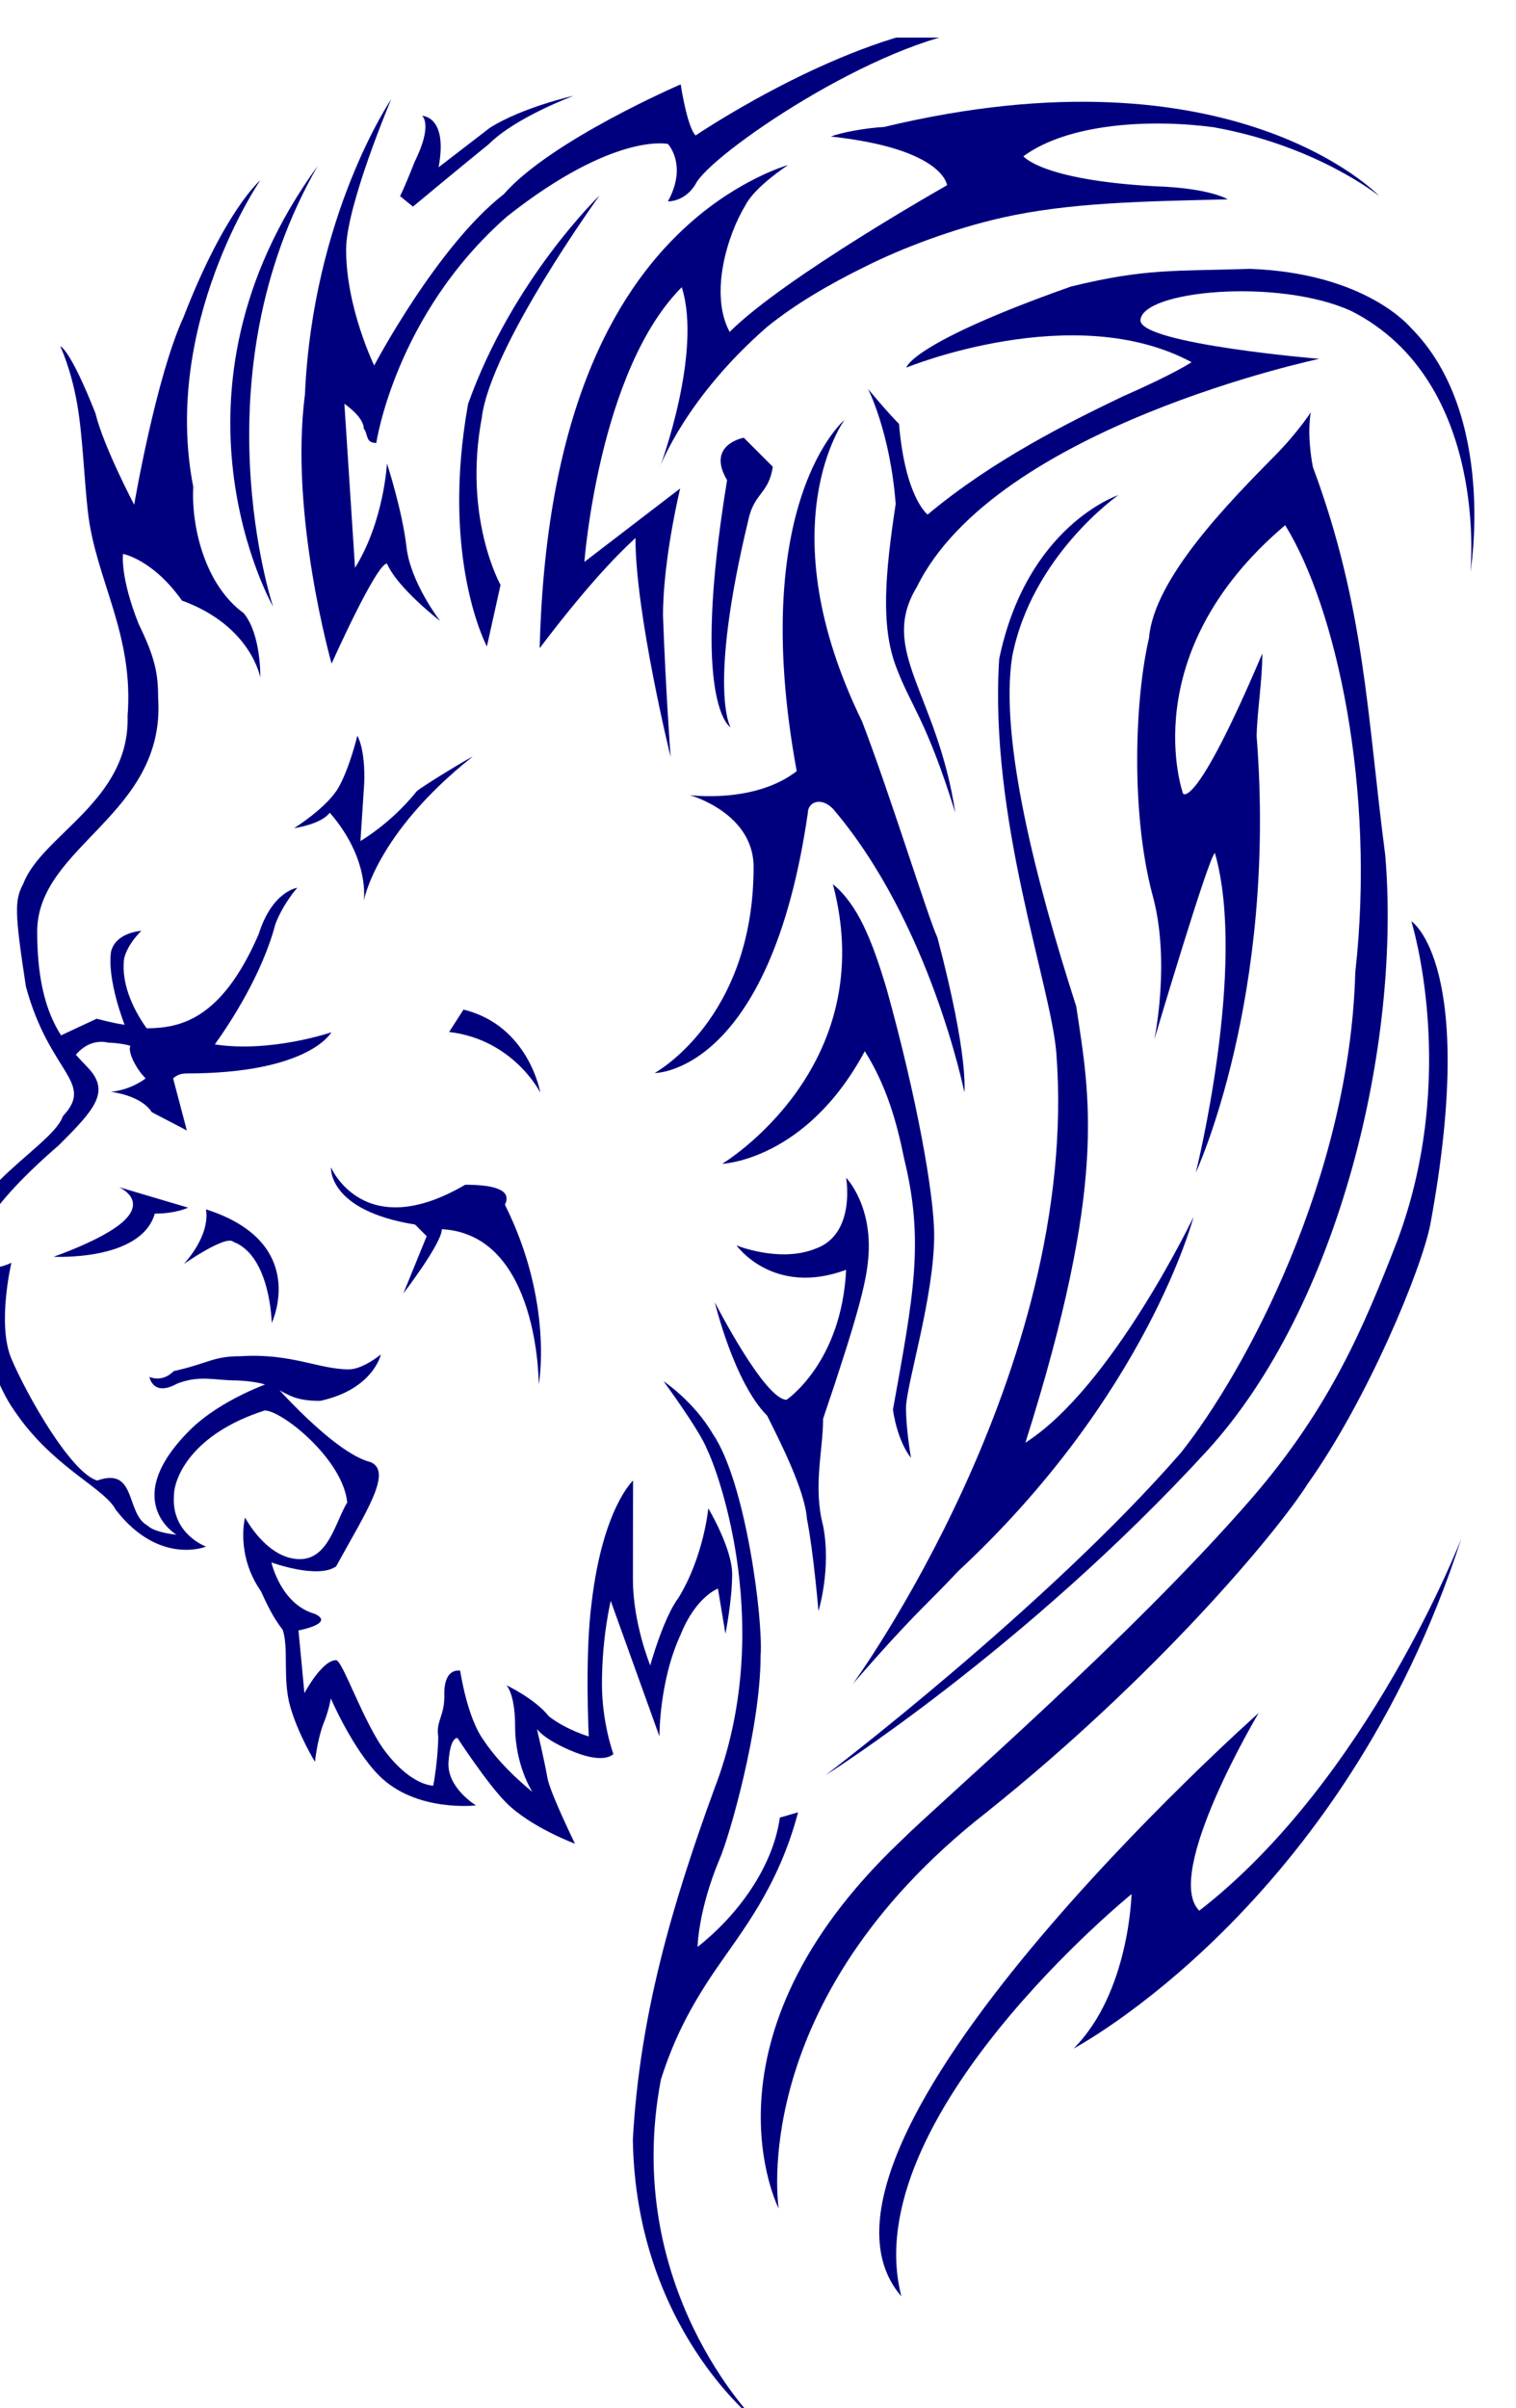
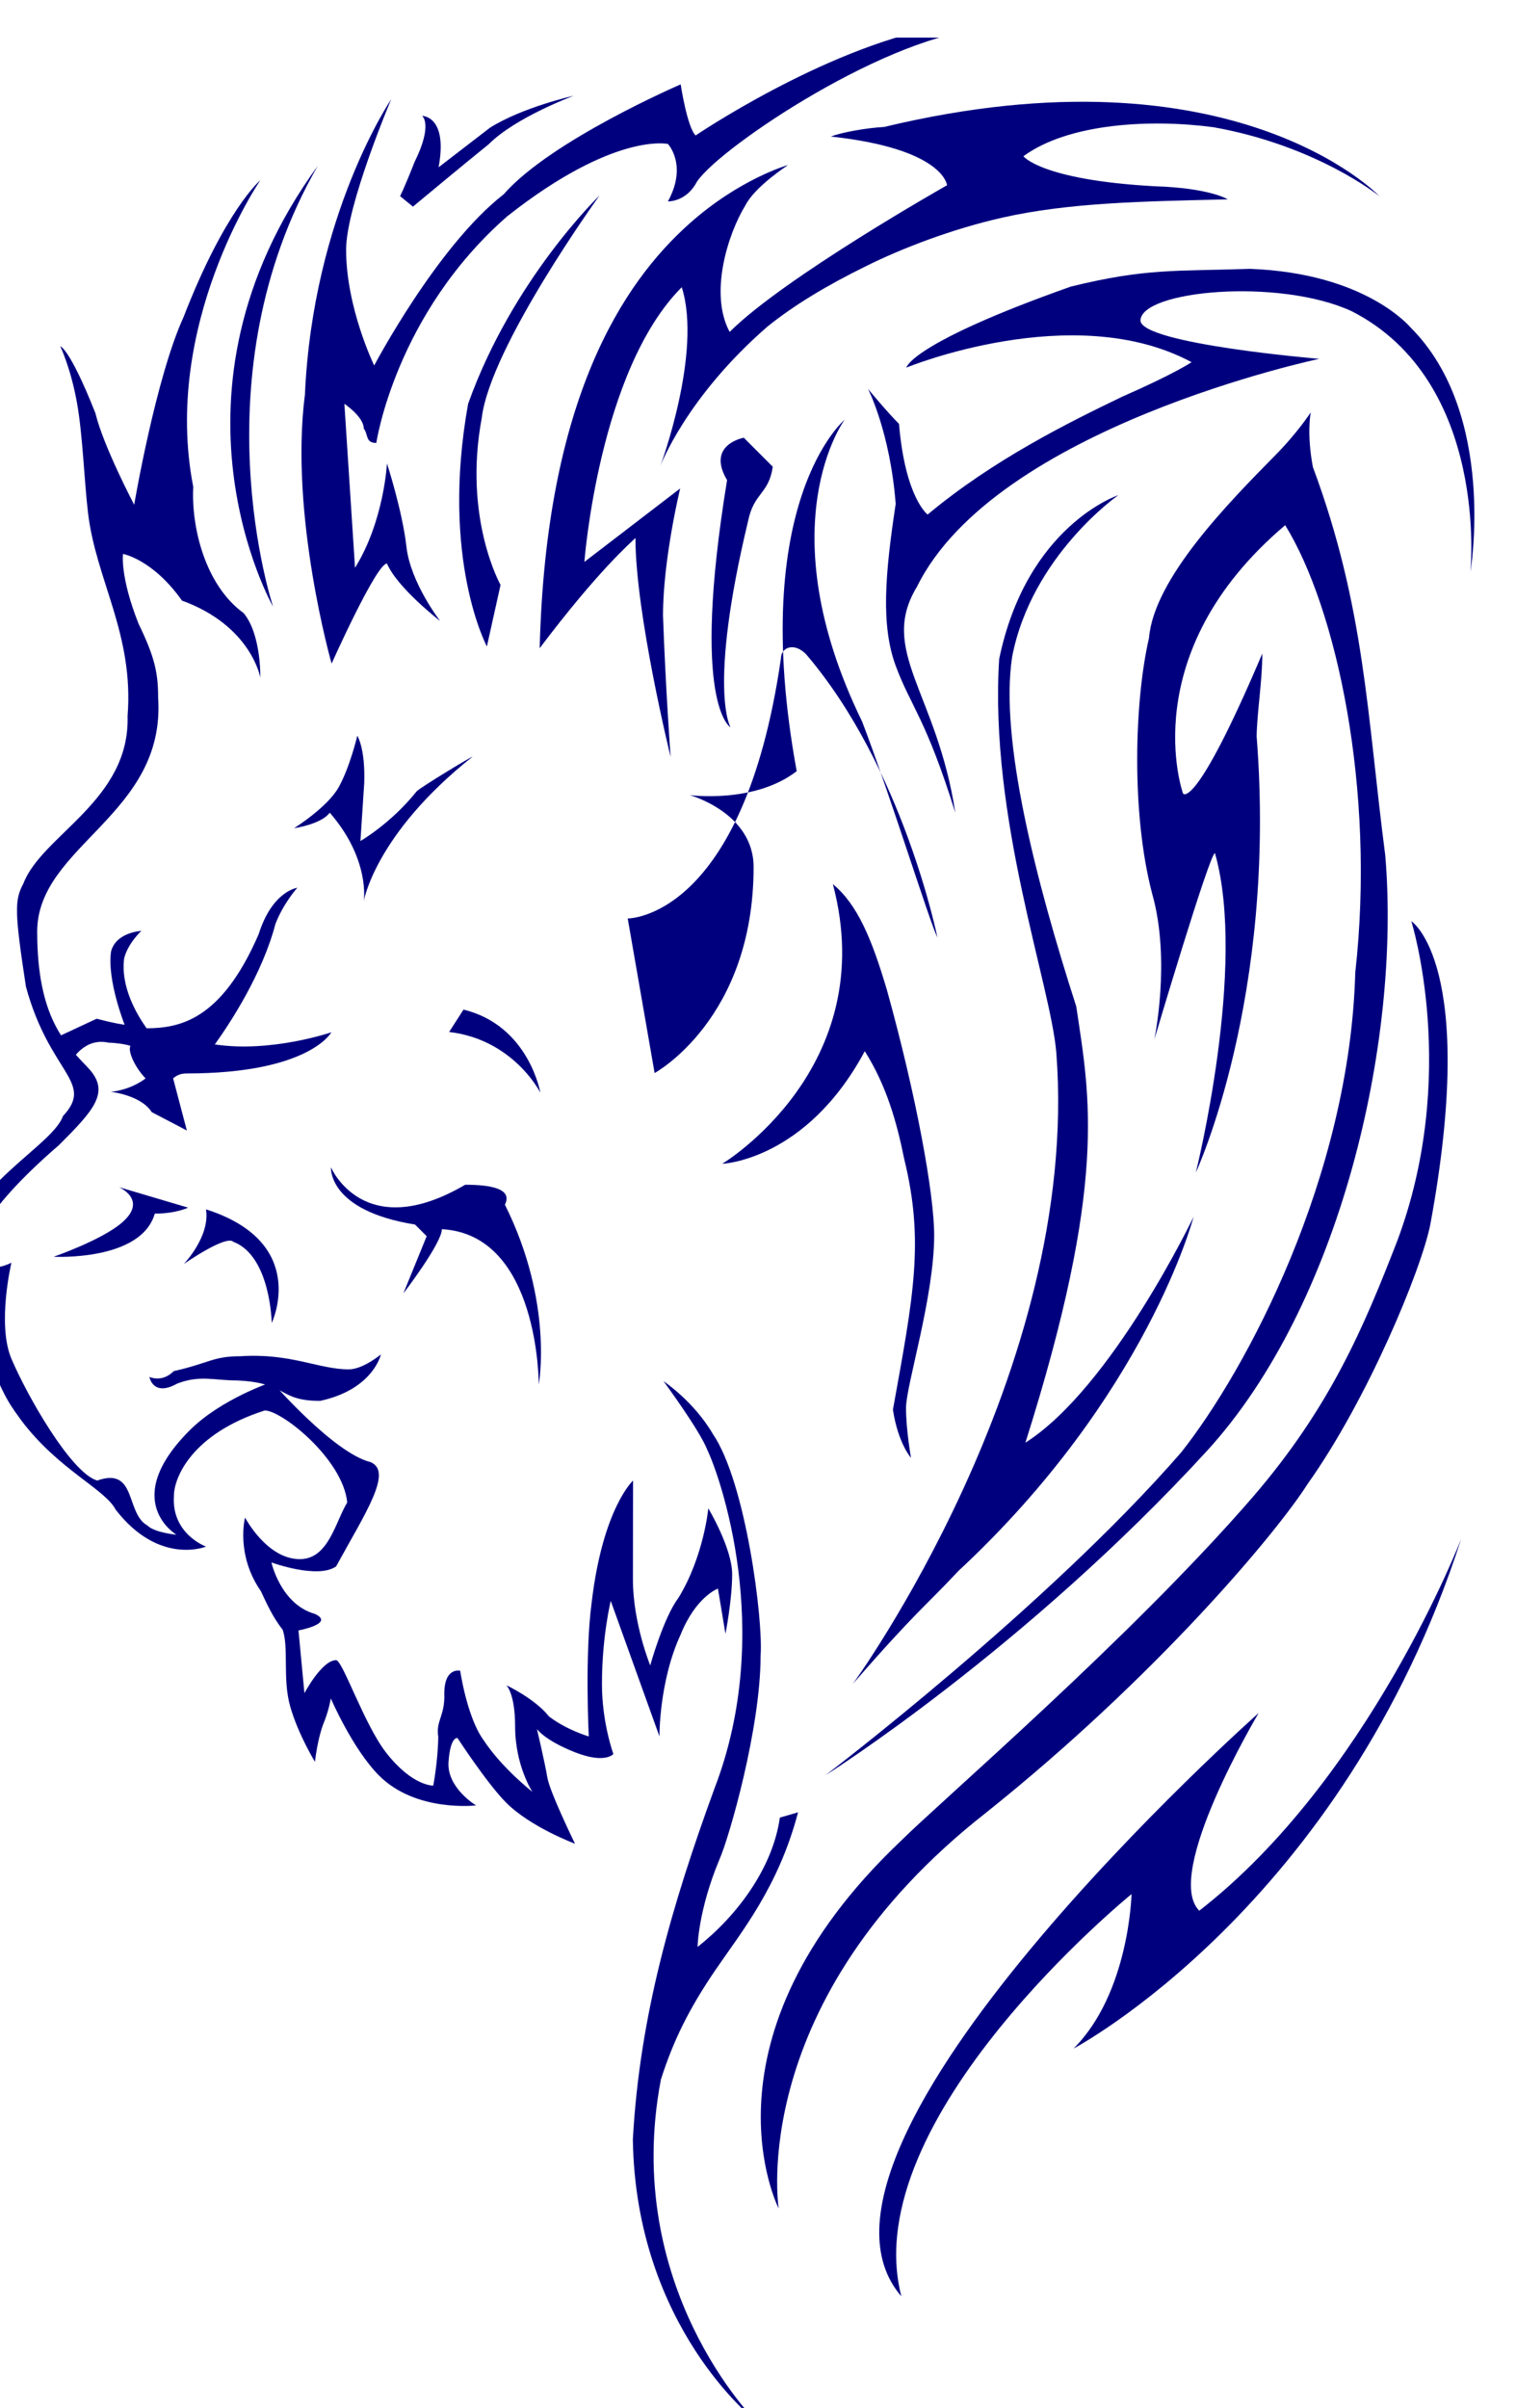
<svg xmlns="http://www.w3.org/2000/svg" width="90.888" height="144.3">
  <title>Lion Hart</title>
  <defs>
    <clipPath clipPathUnits="userSpaceOnUse" id="clipPath5713">
      <path d="m-428.333,485.988l0,-480.988l302.973,0l0,480.988l-302.973,0z" id="path5715" />
    </clipPath>
  </defs>
  <g>
    <title>Layer 1</title>
    <g id="g5705" transform="matrix(1.25 0 0 -1.25 0 144.3)">
      <g id="g5707" transform="translate(102 -3) scale(0.24 0.24)">
        <g id="g5709">
          <g id="g5711" clip-path="url(#clipPath5713)">
            <path d="m-244.872,34.828c-26.023,30.051 71.41,116.52 71.41,116.52c0,0 -19.207,-32.172 -11.875,-39.496c33.828,26.226 52.363,74.324 52.363,74.324c-23.691,-73.473 -77.472,-101.852 -77.472,-101.852c11.136,11.133 11.574,30.844 11.574,30.844c0,0 -55.191,-44.809 -46,-80.34" id="path5717" fill-rule="nonzero" fill="#00007f" />
            <path d="m-225.325,361.852c5.508,26.695 23.812,32.746 23.812,32.746c0,0 -17.297,-12.059 -21.215,-32.266c-2.535,-16.531 4.727,-44.75 12.813,-69.883c2.687,-18.097 6.336,-34.984 -10.168,-87.117c17.324,11.039 33.602,45.106 33.602,45.106c0,0 -9.262,-35.653 -46.981,-70.719c-6.723,-7.18 -8.496,-8.086 -21.117,-22.586c0,0 45.547,62.406 40.68,126.027c-1.098,13.645 -13.442,46.793 -11.426,78.692" id="path5719" fill-rule="nonzero" fill="#00007f" />
            <path d="m-154.161,299.242c-1.113,-40.746 -21.762,-79.426 -34.824,-95.887c-26.914,-30.917 -71.059,-64.457 -71.059,-64.457c0,0 39.879,25.098 76.41,64.977c26.317,28.91 38.649,81.199 35.465,118.789c-3.629,27.82 -4.039,49.555 -14.461,77.547c-1.285,6.805 -0.426,10.93 -0.426,10.93c0,0 -2.511,-3.93 -7.129,-8.621c-9.25,-9.387 -24.207,-24.555 -25.199,-36.469c-2.879,-12.391 -3.613,-34.879 0.637,-51.067c3.777,-13.324 0.43,-29.117 0.43,-29.117c0,0 11.058,37.223 12.117,37.223c6.461,-22.668 -3.828,-63.809 -3.828,-63.809c0,0 16.269,34.883 12.156,87.172c0.094,4.906 1.137,11.07 1.137,16.512c-13.504,-31.793 -15.848,-27.965 -15.848,-27.965c0,0 -9.992,27.859 20.418,53.598c10.23,-16.567 18.117,-52.743 14.004,-89.356" id="path5721" fill-rule="nonzero" fill="#00007f" />
            <path d="m-245.341,408.828c-2.34,2.34 -6.195,6.992 -6.195,6.992c0,0 4.418,-8.558 5.531,-22.972c-2.129,-14.035 -2.976,-24.246 0,-32.328c2.981,-8.079 6.063,-10.528 11.91,-29.348c-3.617,23.926 -15.422,32.379 -7.652,45.141c15.734,31.906 80.394,45.511 80.394,45.511c0,0 -35.3,2.949 -35.734,7.61c0,6.058 27.649,8.613 42.192,1.914c27.664,-14.106 23.742,-52.11 23.742,-52.11c0,0 5.394,31.504 -11.914,48.809c-0.274,0.281 -9.09,10.883 -32.114,11.754c-14.953,-0.512 -20.734,0.16 -35.82,-3.543c-32.074,-11.352 -32.879,-16.184 -32.879,-16.184c0,0 33.449,13.739 57.004,1.082c0,0 -3.363,-2.297 -13.832,-6.879c-10.668,-5.132 -25.77,-12.582 -38.914,-23.554c0,0 -4.469,3.297 -5.719,18.105" id="path5723" fill-rule="nonzero" fill="#00007f" />
            <path d="m-280.673,261.039c0,0 31.867,19.117 22.117,55.859c4.895,-4.027 7.778,-10.929 10.793,-21.117c5.907,-21.238 9.45,-40.808 9.45,-48.988c0,-12.375 -5.625,-29.992 -5.625,-34.496c0,-4.496 0.996,-9.984 0.996,-9.984c0,0 -2.582,2.839 -3.614,9.613c4.118,22.762 6.293,33.586 2.258,50.062c-1.476,7.317 -3.531,14.653 -7.883,21.543c-11.738,-21.863 -28.492,-22.492 -28.492,-22.492" id="path5725" fill-rule="nonzero" fill="#00007f" />
-             <path d="m-294.181,279.168c0,0 19.782,10.738 19.782,41.156c0,10.848 -12.762,14.356 -12.762,14.356c0,0 12.922,-1.754 21.375,4.785c-9.891,53.918 9.57,70.187 9.57,70.187c0,0 -15.629,-21.054 3.512,-60.297c5.66,-14.773 13.234,-39.312 15.043,-43.14c6.332,-23.949 5.375,-30.875 5.375,-30.875c0,0 -6.793,33.844 -26.27,56.629c-2.5,2.5 -4.996,1.219 -4.996,-0.797c-7.551,-52.219 -30.629,-52.004 -30.629,-52.004" id="path5727" fill-rule="nonzero" fill="#00007f" />
+             <path d="m-294.181,279.168c0,0 19.782,10.738 19.782,41.156c0,10.848 -12.762,14.356 -12.762,14.356c0,0 12.922,-1.754 21.375,4.785c-9.891,53.918 9.57,70.187 9.57,70.187c0,0 -15.629,-21.054 3.512,-60.297c5.66,-14.773 13.234,-39.312 15.043,-43.14c0,0 -6.793,33.844 -26.27,56.629c-2.5,2.5 -4.996,1.219 -4.996,-0.797c-7.551,-52.219 -30.629,-52.004 -30.629,-52.004" id="path5727" fill-rule="nonzero" fill="#00007f" />
            <path d="m-275.497,389.441c-8.094,-33.711 -3.508,-41.226 -3.508,-41.226c0,0 -8.051,4.383 -0.695,49.383c-4.235,7.132 3.34,8.468 3.34,8.468c0,0 4.343,-4.347 5.793,-5.793c-0.801,-5.496 -3.762,-5.125 -4.93,-10.832" id="path5729" fill-rule="nonzero" fill="#00007f" />
            <path d="m-290.989,342.336c0,0 -0.985,13.449 -1.516,28.187c0,11.297 3.43,25.411 3.43,25.411l-19.141,-14.672c0,0 2.871,38.281 19.461,54.871c4.145,-13.078 -4.285,-35.731 -4.285,-35.731c0,0 5.129,13.723 21.391,27.848c5.418,4.375 12.144,8.375 19.652,12.055c7.352,3.668 17.391,7.48 27.211,9.703c13.508,3.058 28.367,3.273 45.141,3.672c0,0 -3.508,2.277 -14.692,2.621c-22.582,1.258 -26.144,5.988 -26.144,5.988c9.039,6.641 25.578,7.465 38,5.797c20.707,-3.691 33.14,-13.77 33.14,-13.77c0,0 -29.027,30.625 -98.976,13.825c-3.645,-0.2 -8.469,-1.082 -10.661,-1.911c22.649,-2.449 23.235,-9.734 23.235,-9.734c0,0 -32.539,-18.394 -43.442,-29.297c-4.132,7.668 -0.355,19.582 3.145,25.289c1.91,3.762 8.543,8.055 8.543,8.055c0,0 -9.648,-2.703 -19.785,-11.758c-13.184,-11.765 -28.613,-34.875 -29.867,-84.754c11.804,15.629 18.101,20.973 19.14,22.016c0,-15.184 7.02,-43.711 7.02,-43.711" id="path5731" fill-rule="nonzero" fill="#00007f" />
            <path d="m-305.181,454.461c0,0 -21.836,-30.18 -23.543,-44.438c-3.754,-20.054 3.754,-33.359 3.754,-33.359l-2.73,-12.285c0,0 -9.336,17.398 -3.754,48.453c8.883,24.91 26.273,41.629 26.273,41.629" id="path5733" fill-rule="nonzero" fill="#00007f" />
            <path d="m-337.036,369.457c0,0 -5.93,7.629 -6.738,14.82c-0.812,7.188 -3.895,16.653 -3.895,16.653c0,0 -0.586,-11.535 -6.383,-20.84l-2.125,32.754c0,0 3.871,-2.594 3.871,-4.949c0.93,-1.145 0.277,-2.868 2.508,-2.868c0,0 3.777,25.68 26.172,45.274c21.426,16.887 32.106,14.441 32.106,14.441c0,0 3.98,-4.199 0,-11.465c0,0 3.328,-0.156 5.503,3.407c2.844,5.929 36.434,28.894 56.747,30.933c23.941,3.348 39.812,0.117 39.812,0.117c0,0 -6.301,3.114 -12.684,3.114c-9.878,0.578 -27.683,-0.68 -35.804,-2.84c-22.895,-4.5 -48.043,-21.567 -48.043,-21.567c-1.703,1.7 -2.981,10.207 -2.981,10.207c0,0 -25.945,-11.164 -35.367,-21.953c-13.266,-10.285 -25.883,-34.199 -25.883,-34.199c0,0 -5.613,11.5 -5.613,23.133c0,8.797 9.012,30.043 9.012,30.043c0,0 -15.633,-23.024 -17.242,-58.988c-3.121,-24.121 5.332,-53.735 5.332,-53.735c0,0 8.934,19.989 11.062,19.989c2.125,-4.942 10.633,-11.481 10.633,-11.481" id="path5735" fill-rule="nonzero" fill="#00007f" />
            <path d="m-340.642,470.352c0,0 2.238,-1.622 -1.512,-9.215c-2.094,-5.309 -2.895,-6.817 -2.895,-6.817l2.574,-2.093c0,0 10.184,8.476 15.168,12.488c5.387,5.387 16.961,9.66 16.961,9.66c0,0 -10.129,-2.238 -16.75,-6.395l-10.254,-7.89c1.914,10.285 -3.293,10.262 -3.293,10.262" id="path5737" fill-rule="nonzero" fill="#00007f" />
            <path d="m-361.494,460.379c-33.18,-45.621 -8.933,-88.055 -8.933,-88.055c0,0 -15.316,45.946 8.933,88.055" id="path5739" fill-rule="nonzero" fill="#00007f" />
            <path d="m-366.224,328.078c0,0 6.66,4.152 8.91,8.184c2.246,4.027 3.719,10.273 3.719,10.273c0,0 1.617,-2.441 1.383,-9.453c-0.238,-3.637 -0.758,-11.57 -0.758,-11.57c0,0 6.102,3.492 11.215,9.906c0.949,0.949 11.567,7.324 11.149,6.91c-19.469,-15.465 -21.696,-28.82 -21.696,-28.82c0,0 1.336,8.305 -6.797,17.664c-1.719,-2.34 -7.125,-3.094 -7.125,-3.094" id="path5741" fill-rule="nonzero" fill="#00007f" />
            <path d="m-335.244,287.371c12.91,-1.519 18.223,-12.121 18.223,-12.121c0,0 -2.274,13.398 -15.352,16.59l-2.871,-4.469" id="path5743" fill-rule="nonzero" fill="#00007f" />
-             <path d="m-277.817,244.734c0,0 8.672,-3.531 15.797,-0.644c8.125,2.89 6.109,14.164 6.109,14.164c0,0 5.676,-5.785 4.332,-17.043c-0.488,-4.27 -1.945,-10.516 -8.93,-31.094c0,-6.289 -2.051,-13.578 0,-21.363c1.684,-8.645 -0.926,-17.035 -0.926,-17.035c0,0 -1.007,11.91 -2.312,18.445c-0.406,5.633 -5.25,15.168 -7.945,20.57c-6.618,6.618 -10.453,22.641 -10.453,22.641c0,0 9.953,-19.469 14.332,-19.469c0,0 11.007,7.371 11.902,25.961c-14.606,-5.41 -21.906,4.867 -21.906,4.867" id="path5745" fill-rule="nonzero" fill="#00007f" />
            <path d="m-317.333,216.945c0,0 3.031,16.332 -6.766,35.93c1.633,3.262 -3.043,3.98 -7.941,3.98c-20.297,-11.898 -26.82,3.481 -26.82,3.481c0,0 -0.699,-8.629 16.797,-11.43l2.332,-2.328l-4.664,-11.437c0,0 7.699,10.035 7.699,12.836c19.48,-1.051 19.363,-31.032 19.363,-31.032" id="path5747" fill-rule="nonzero" fill="#00007f" />
            <path d="m-387.415,252.281l-13.82,4.098c0,0 5.973,-2.559 0.512,-7.168c-4.074,-3.461 -13.562,-6.738 -13.562,-6.738c0,0 17.488,-0.938 20.219,8.617c4.262,0 6.652,1.191 6.652,1.191" id="path5749" fill-rule="nonzero" fill="#00007f" />
            <path d="m-388.271,241.023c0,0 5.293,5.461 4.441,10.918c20.812,-6.656 13.133,-22.691 13.133,-22.691c0,0 -0.219,13.375 -7.676,16.207c-1.453,1.453 -9.898,-4.434 -9.898,-4.434" id="path5751" fill-rule="nonzero" fill="#00007f" />
            <path d="m-358.783,287.305c0,0 -12.078,-4.129 -23.281,-2.418c3.109,4.347 9.492,14.082 12.113,24.082c1.625,4.179 4.367,7.207 4.367,7.207c0,0 -5.004,-0.637 -7.715,-9.254c-7.5,-17.332 -15.91,-18.766 -22.398,-18.817c-2.004,2.805 -5.23,8.317 -4.492,13.965c0.746,3.032 3.441,5.493 3.441,5.493c0,0 -5.098,-0.254 -6.062,-4.145c-0.816,-5.754 2.711,-14.598 2.711,-14.598c0,0 -1.488,0.129 -5.582,1.196c-5.691,-2.661 -7.867,-3.664 -7.867,-3.664l3.004,-4.516c0,0 2.496,4.48 7.258,3.394c1.082,0 3.328,-0.265 4.359,-0.64c-0.59,-1.024 0.906,-4.324 3.027,-6.5c-3.352,-2.496 -6.988,-2.668 -6.988,-2.668c0,0 6.059,-0.641 8.215,-4.07c4.785,-2.473 7.016,-3.668 7.016,-3.668c0,0 -1.27,4.863 -2.746,10.418c0.609,0.543 1.426,0.984 2.668,0.984c24.566,0 28.953,8.219 28.953,8.219" id="path5753" fill-rule="nonzero" fill="#00007f" />
            <path d="m-377.689,217.766c-4.523,0 -7.34,1.129 -11.91,-0.633c-4.863,-2.723 -5.543,1.344 -5.543,1.344c0,0 2.473,-1.243 4.867,1.152c7.09,1.594 7.82,2.973 13.336,2.973c10.066,0.66 15.648,-2.622 21.633,-2.622c2.852,0 6.422,2.981 6.422,2.981c0,0 -1.504,-6.969 -12.133,-9.277c-8.516,0 -6.391,3.64 -16.672,4.082" id="path5755" fill-rule="nonzero" fill="#00007f" />
            <path d="m-283.638,203.863c-1.449,3.84 -8.761,13.754 -8.761,13.754c0,0 6.039,-4.008 9.855,-10.539c6.59,-9.64 10.082,-37.152 9.543,-44.258c0,-14.605 -6.312,-36.429 -8.215,-40.707c-4.281,-10.222 -4.379,-17.492 -4.379,-17.492c7.821,6.141 15.024,15.723 16.442,25.828l3.64,1.055c-3.941,-14.965 -11.304,-23.852 -16.5,-31.473c-5.336,-7.817 -8.484,-14.27 -10.91,-21.902c-7.926,-41.457 18.899,-68.129 18.899,-68.129c0,0 -23.954,18.637 -24.504,56.16c1.363,24.844 7.859,46.953 16.312,70.113c12.145,31.532 0.957,62.676 -1.422,67.59" id="path5757" fill-rule="nonzero" fill="#00007f" />
            <path d="m-388.294,430.23c8.297,21.375 15.316,27.274 15.316,27.274c0,0 -19.734,-28.824 -13.402,-61.25c-0.422,-7.91 2.305,-19.574 10.062,-25.215c3.539,-4.23 3.34,-12.867 3.34,-12.867c0,0 -1.82,10.336 -15.656,15.363c-5.84,8.258 -11.781,9.32 -11.781,9.32c0,0 -0.652,-4.484 3.121,-13.984c3.277,-6.715 3.895,-9.914 3.895,-14.73c1.57,-23.465 -24.168,-29.508 -24.168,-46.739c0,-17.222 5.699,-22.461 10.188,-27.218c4.492,-4.762 1.219,-8.356 -5.797,-15.371c-16.422,-14.184 -18.078,-21.317 -15.871,-23.528c2.207,-2.203 6.332,0 6.332,0c0,0 -2.93,-12.305 0,-19.191c3.121,-7.344 11.867,-22.742 17.141,-24.324c7.93,2.816 5.637,-6.528 10.023,-8.969c1.453,-1.453 5.805,-1.848 5.805,-1.848c0,0 -11.434,6.766 2.637,20.836c6.328,6.332 16.477,9.676 16.477,9.676c0,0 12.273,-14.16 19.656,-16.004c4.625,-1.848 -1.098,-10.305 -6.855,-20.84c-3.695,-2.586 -12.926,0.793 -12.926,0.793c0,0 1.844,-8.363 8.703,-10.285c4.07,-1.922 -3.297,-3.297 -3.297,-3.297l1.188,-12.527c0,0 3.484,6.59 6.332,6.59c1.285,0 5.605,-12.817 9.957,-18.418c5.285,-6.809 9.457,-6.637 9.457,-6.637c0,0 0.918,4.672 1,9.754c-0.527,3.183 1.375,4.207 1.207,8.605c0,5.375 3.176,4.586 3.176,4.586c0,0 1.363,-9.336 4.664,-13.844c3.703,-5.64 9.758,-10.339 9.758,-10.339c0,0 -3.449,5.207 -3.449,13.109c0,6.566 -1.747,8.176 -1.747,8.176c0,0 5.719,-2.684 8.516,-6.231c3.59,-2.746 7.953,-3.992 7.953,-3.992c0,0 -0.828,16.168 0.574,26.723c2.227,18.886 8.278,24.383 8.278,24.383c0,0 -0.028,-10.965 -0.028,-19.735c0,-8.769 3.457,-17.183 3.457,-17.183c0,0 2.641,9.511 5.614,13.445c5.113,8.332 5.992,17.93 5.992,17.93c0,0 4.769,-7.969 4.769,-13.149c0,-5.183 -1.343,-11.91 -1.343,-11.91l-1.5,9.023c0,0 -4.395,-1.586 -7.453,-9.183c-4.34,-9.371 -4.235,-20.344 -4.235,-20.344l-9.734,27.066c0,0 -1.758,-7.109 -1.758,-16.589c0,-7.766 2.285,-13.993 2.285,-13.993c0,0 -1.637,-2.031 -7.695,0.356c-6.063,2.394 -7.578,4.629 -7.578,4.629c0,0 1.597,-6.778 2.078,-9.68c0.476,-2.894 5.523,-13.219 5.523,-13.219c0,0 -8.828,3.27 -13.742,8.188c-3.808,3.808 -9.73,12.91 -9.73,12.91c0,0 -1.406,0.473 -1.801,-4.719c-0.398,-5.199 5.492,-8.73 5.492,-8.73c0,0 -11.984,-1.426 -19.352,5.941c-5.297,5.293 -9.66,15.422 -9.66,15.422c0,0 -0.418,-2.562 -1.555,-5.23c-1.191,-3.266 -1.613,-7.43 -1.613,-7.43c0,0 -3.344,5.441 -4.938,11.016c-1.59,5.574 -0.25,11.597 -1.512,15.355c-2.023,2.578 -3.258,5.359 -4.363,7.727c-5.094,7.324 -3.164,14.695 -3.164,14.695c0,0 4.344,-8.305 10.949,-8.305c5.738,0 7.09,7.406 9.473,11.321c-0.867,8.671 -13.063,18.375 -16.488,18.375c-14.531,-4.657 -18.148,-13.372 -18.148,-17.086c-0.504,-7.602 6.418,-10.106 6.418,-10.106c0,0 -9.363,-3.863 -18.055,7.375c-2.172,4.164 -11.398,7.949 -18.855,17.817c-1.73,2.515 -3.477,4.082 -7.262,14.515c-0.957,4.461 -4.305,7.238 -4.738,13.043c-4.5,16.742 17.934,26.375 20.309,33.231c6.414,6.855 -2.652,8.425 -7.387,25.851c-2.289,14.93 -2.289,17.317 -0.527,20.574c3.691,9.754 21.336,16.575 20.836,33.493c1.297,16.378 -6.328,27.168 -7.91,40.617c-0.762,6.461 -1.039,15.398 -2.191,21.883c-1.25,7.027 -3.348,11.351 -3.348,11.351c0,0 1.84,-0.289 7.02,-13.351c1.594,-6.61 7.75,-18.297 7.75,-18.297c0,0 4.312,25.425 9.895,37.55" id="path5759" fill-rule="nonzero" fill="#00007f" />
            <path d="m-269.388,52.371c0,0 -6.605,41.438 41.457,79.07c33.969,27.11 58.114,55.969 64.254,65.661c11.922,16.757 22.668,42.617 24.508,51.785c9.602,52.008 -3.789,60.613 -3.789,60.613c0,0 9.645,-30.66 -2.84,-63.93c-6.617,-17.027 -13.312,-33.082 -28.883,-51.136c-24.398,-28.168 -62.589,-60.942 -70.367,-68.719c-41.68,-39.559 -24.34,-73.344 -24.34,-73.344" id="path5761" fill-rule="nonzero" fill="#00007f" />
          </g>
        </g>
      </g>
    </g>
  </g>
</svg>